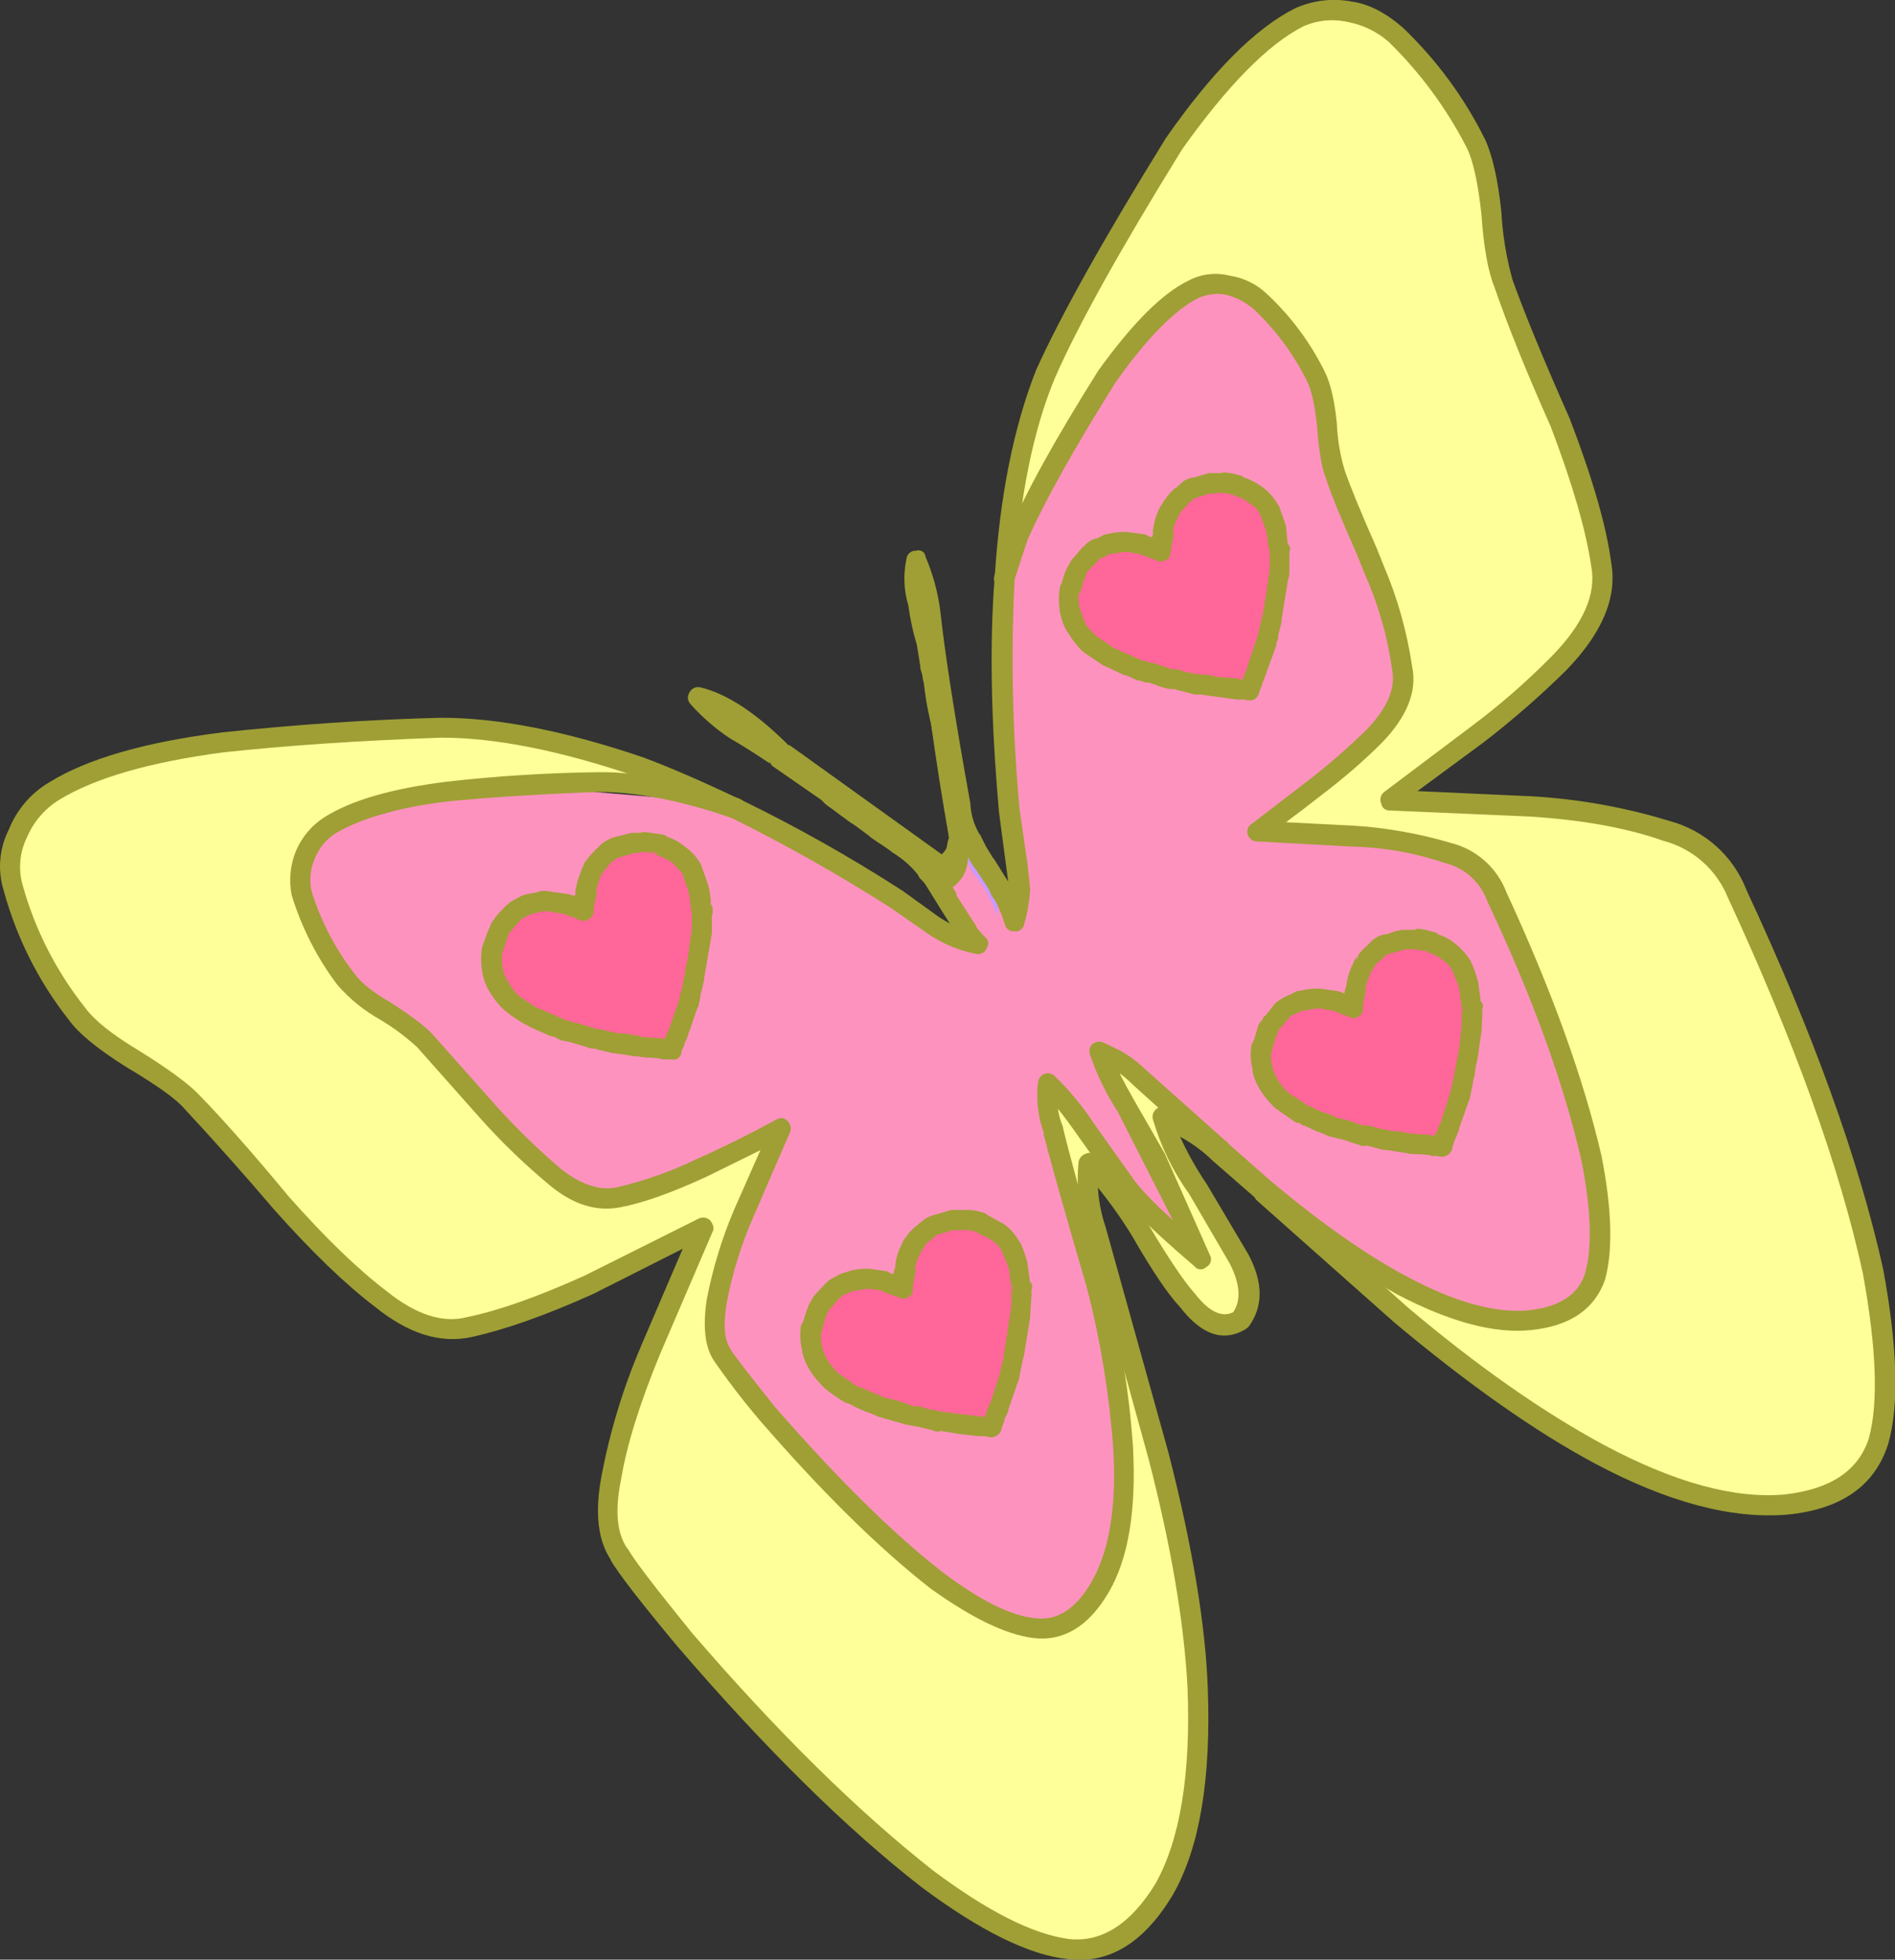
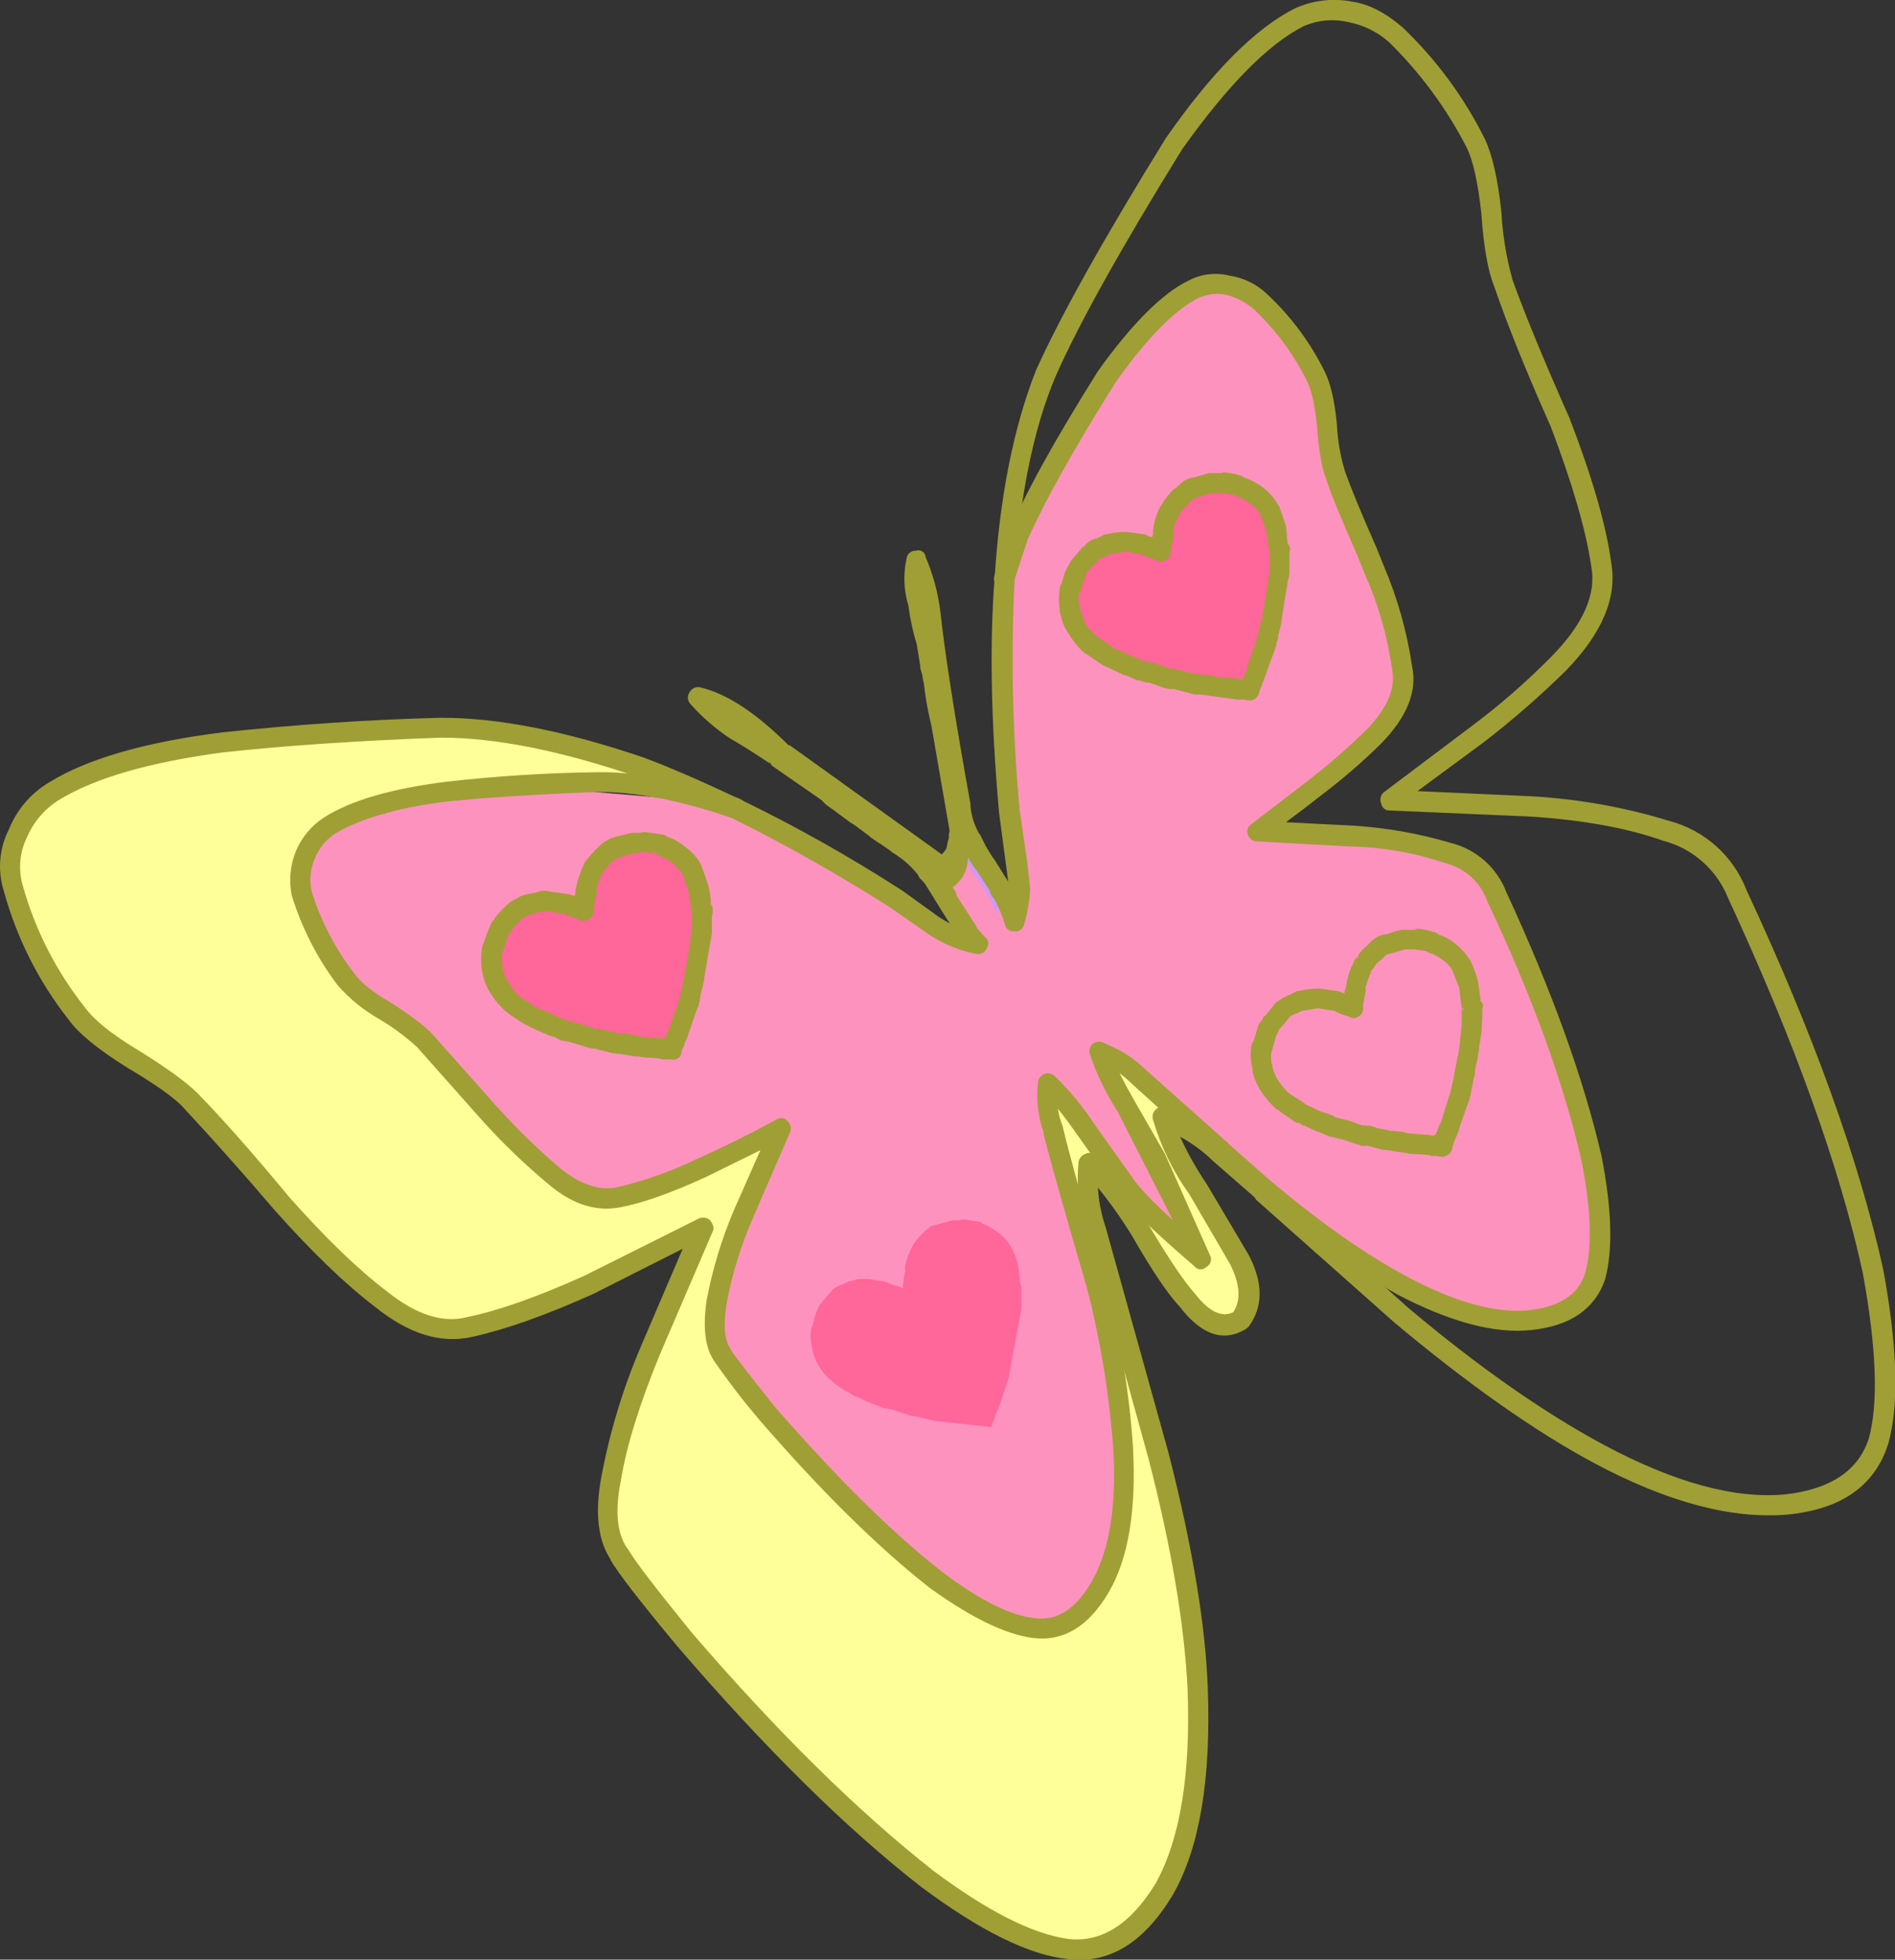
<svg xmlns="http://www.w3.org/2000/svg" version="1.0" id="Layer_1" x="0px" y="0px" viewBox="0 0 368.99 381.47" enable-background="new 0 0 368.99 381.47" xml:space="preserve">
  <rect x="0" y="0" width="368.99" height="381.47" fill="#333333" stroke="none" />
  <title>princessaccessories_0018</title>
  <path fill="#FE92BE" d="M139.8,156.21l-31.65-2.69l-25.59,2.69L64,161.26L59,168l1.18,9.09l3.37,10.1l5.89,6.06l13.64,10.61  l24.08,25.42l7.41,4.38l9.09-0.67l13.3-4.38l15.32-7.75l-10.1,22.56l-2.88,10.78v7.58l4,7.41l34.68,36l11.79,8.25l13.13,4.38  l7.24-2.86l4.55-7.41l3.2-8.92l1.18-19l-4.38-21.38l-9.26-34.18L204.12,214l2.69,0.67l13.64,19.19l12.46,11.11l-17.51-36.9v-1.85  l36,29.3l24.6,17.17l19.53,5.22l9.6-2.53l4-3.37l2.19-10.44l-3.54-22.06l-7.74-24.41l-7.24-17l-4.21-7.58l-5.39-3l-20.2-4.24  l-14.31-0.34l-3.7-0.51l19.87-16l7.74-9.43l-0.34-9.6l-1.52-6.06l-10.39-27.93l-1.68-12.63l-2.36-7.24l-4-6.73L245,59.06l-6.23-3  h-5.22l-6.4,5.05l-8.25,8.59l-23.57,40.41v33.51l3.7,24.75l-1.35,10.78l-6.9-10.61l-3.33-2.54l-1.85,2.86l-3.7,3.2l8.25,12.63  l-8.92-3.2L168.76,172L139.8,156.21z" />
  <path fill="#CC99FF" d="M152.43,146.62c-6.287-6.173-11.787-9.767-16.5-10.78c2.258,2.317,4.74,4.403,7.41,6.23l8.08,5.22l0.17,0.34  L184.42,171c1.46-1.12,2.19-2.917,2.19-5.39l-0.17-0.51c-0.473,1.492-1.417,2.79-2.69,3.7L152.43,146.62z" />
-   <path fill="#FF99FF" d="M181.22,168.67l-4-2.86c1.356,1.166,2.547,2.512,3.54,4L181.22,168.67z" />
  <path fill="#FF99FF" d="M186.44,165.14l0.17,0.51l0.67-0.17l-0.51-2.19L186.44,165.14z" />
-   <path fill="#FFFF99" d="M287.46,27.92c-4.007-7.828-9.301-14.927-15.66-21c-2.464-2.356-5.566-3.938-8.92-4.55  c-3.349-0.716-6.842-0.301-9.93,1.18c-7.3,3.673-15.383,11.85-24.25,24.53c-11.673,18.747-20.037,33.677-25.09,44.79  c-4.487,10.887-7.123,24.133-7.91,39.74c0.641-2.808,1.487-5.565,2.53-8.25c3.593-8,9.373-18.333,17.34-31  c6.173-8.867,11.73-14.533,16.67-17c2.213-1.006,4.683-1.299,7.07-0.84c2.316,0.374,4.445,1.498,6.06,3.2  c4.444,4.169,8.143,9.066,10.94,14.48c1.011,3.06,1.682,6.223,2,9.43c0.17,3.256,0.734,6.48,1.68,9.6  c0.9,2.667,3.427,8.897,7.58,18.69c2.565,6.169,4.43,12.606,5.56,19.19c0.667,4.267-1.24,8.7-5.72,13.3  c-3.362,3.511-7.022,6.723-10.94,9.6l-11.62,8.92l18.69,0.84c6.309,0.174,12.554,1.311,18.52,3.37c4.297,1.16,7.793,4.282,9.43,8.42  c8.753,18.86,14.927,35.81,18.52,50.85c1.907,10.327,2.077,18.017,0.51,23.07c-1.46,4.827-5.613,7.69-12.46,8.59  c-6.847,0.667-15.21-1.577-25.09-6.73c-9.444-5.512-18.4-11.822-26.77-18.86l-0.34,0.51l26.94,24.08  c13.92,11.673,26.827,20.71,38.72,27.11c13.92,7.293,25.987,10.493,36.2,9.6c9.767-0.787,15.767-4.883,18-12.29  c2.133-7.187,1.74-18.243-1.18-33.17c-4.38-20.54-13.137-44.953-26.27-73.24c-2.667-6.513-7.27-10.61-13.81-12.29  c-6.847-2.36-15.713-3.987-26.6-4.88l-27.11-1.18c1.687-1.333,7.3-5.6,16.84-12.8c5.583-4.306,10.925-8.916,16-13.81  c6.513-6.62,9.263-12.953,8.25-19c-1.1-7.413-3.783-16.743-8.05-27.99c-5.053-11.333-8.757-20.313-11.11-26.94  c-0.9-2.467-1.687-7.07-2.36-13.81C289.873,35.547,288.92,31.06,287.46,27.92z" />
  <path fill="#FFFF99" d="M2.58,172.88c2.396,8.838,6.579,17.091,12.29,24.25c2,2.807,5.593,5.78,10.78,8.92  c5.613,3.253,9.43,6.003,11.45,8.25c5.5,5.727,11.45,12.35,17.85,19.87c5.78,6.833,12.207,13.092,19.19,18.69  c6.06,4.94,11.84,6.737,17.34,5.39c6.287-1.233,14.03-3.983,23.23-8.25c3.927-1.793,11.333-5.44,22.22-10.94l-10.27,23.74  c-3.452,8.011-6.05,16.364-7.75,24.92c-1.233,6.733-0.673,11.673,1.68,14.82c1.233,2.36,5.443,7.917,12.63,16.67  c17.287,19.867,33.057,35.413,47.31,46.64c11.233,8.18,20.39,12.663,27.47,13.45c7.407,0.9,13.637-2.973,18.69-11.62  c4.94-8.753,7.073-21.83,6.4-39.23c-0.447-12.233-2.973-27.233-7.58-45l-12.12-44.11c-1.356-4.191-1.816-8.62-1.35-13  c2.92,2.667,6.23,7,9.93,13c4.02,6.993,7.05,11.547,9.09,13.66c3.48,4.487,6.96,5.777,10.44,3.87c2.36-3.033,2.303-6.963-0.17-11.79  l-8.08-13.64c-2.906-4.343-5.226-9.05-6.9-14l4.38,1.85c2.45,1.389,4.712,3.086,6.73,5.05v-0.67l-15.66-14.08  c-1.381-1.413-2.969-2.606-4.71-3.54l-3-1.35c1.294,3.739,3.047,7.303,5.22,10.61l5.89,10.1c1.573,3.14,4.437,9.707,8.59,19.7  c-8.78-7.853-13.843-12.89-15.19-15.11c-2.133-3.253-4.49-6.51-7.07-9.77c-2.148-3.331-4.631-6.434-7.41-9.26  c-0.388,3.066-0.046,6.181,1,9.09c1.46,6.4,4.267,16.557,8.42,30.47c2.722,10.252,4.47,20.739,5.22,31.32  c0.56,11.787-0.957,20.823-4.55,27.11c-3.593,5.947-7.86,8.583-12.8,7.91c-5.053-0.447-11.387-3.533-19-9.26  c-9.54-7.407-20.54-18.183-33-32.33c-5.053-6.287-7.973-10.16-8.76-11.62c-1.573-2-1.907-5.423-1-10.27  c1.118-5.894,2.868-11.651,5.22-17.17l7.07-16.5l-15.32,7.74c-5.15,2.492-10.583,4.353-16.18,5.54c-3.927,0.9-7.967-0.333-12.12-3.7  c-4.715-3.975-9.164-8.254-13.32-12.81l-12.29-14c-2.417-2.194-5.07-4.112-7.91-5.72c-2.844-1.585-5.36-3.7-7.41-6.23  c-3.968-4.914-6.891-10.587-8.59-16.67c-0.666-2.471-0.428-5.098,0.67-7.41c0.908-2.367,2.561-4.375,4.71-5.72  c4.94-3.14,12.573-5.33,22.9-6.57c8.753-1.013,18.573-1.63,29.46-1.85c7.52-0.113,16.33,1.57,26.43,5.05  c-7.747-3.707-13.863-6.4-18.35-8.08c-14.927-5.053-27.833-7.58-38.72-7.58c-15.153,0.34-29.353,1.293-42.6,2.86  c-14.353,1.7-25.29,4.843-32.81,9.43c-3.122,1.866-5.545,4.705-6.9,8.08C1.793,165.391,1.428,169.293,2.58,172.88z" />
  <path fill="#FF99CC" d="M237.45,224.4l8.42,7.58l0.34-0.51l-8.42-7.58l-0.34-0.17v0.67V224.4z" />
  <path fill="#FE92BE" d="M176.34,247.13l-0.17-0.17c0.147-1.417,0.608-2.784,1.35-4l-9.6,6.06h1.18l3.2,0.5l1.68,0.67  c0.653,0.106,1.281,0.333,1.85,0.67v-0.67C175.937,249.16,176.107,248.139,176.34,247.13z" />
  <path fill="#FE92BE" d="M264.06,192.58l-0.17-0.17c0.147-1.417,0.608-2.784,1.35-4l-9.6,6.06c0.361-0.226,0.819-0.226,1.18,0  l3.2,0.34l3.54,1.52v-0.84L264.06,192.58z" />
  <path fill="#FE92BE" d="M231.73,239.89l-2.19,1.35l4.21,3.87L231.73,239.89z" />
  <path fill="#FF6699" d="M132.39,166.48c-0.981-0.71-2.059-1.275-3.2-1.68c-0.203-0.053-0.383-0.173-0.51-0.34  c-1.089-0.347-2.227-0.516-3.37-0.5c-0.269,0.113-0.571,0.113-0.84,0h-1.17l-2.53,0.67l-1.68,0.67c-0.56,0.447-0.953,0.78-1.18,1  c-0.91,0.669-1.659,1.533-2.19,2.53l-0.34,0.34c-0.783,1.336-1.245,2.835-1.35,4.38v0.17l-0.51,2.86v0.67l-1.85-0.67  c-0.549-0.11-1.068-0.339-1.52-0.67l-3.37-0.51l-3.7,0.51l-1.52,0.67c-0.664,0.219-1.248,0.63-1.68,1.18  c-1.013,1.12-1.63,1.787-1.85,2l-0.67,0.84l-0.67,1.68L96,184.84h-0.14c-0.338,1.44-0.338,2.94,0,4.38  c0.38,1.176,0.889,2.307,1.52,3.37c0.647,1.06,1.442,2.023,2.36,2.86l3.7,2.36l1,0.51h0.17l5.05,2.19l5.39,1.52  c0.414,0.221,0.894,0.282,1.35,0.17l14.48,2.19l3.37-9.6l1.85-8.92l0.67-8.92l-0.17-0.34l-0.5-3.7l-1.35-3.7  C134.158,168.148,133.355,167.219,132.39,166.48z" />
  <path fill="#FF6699" d="M177.85,242.25l-0.17,0.34c-0.759,1.36-1.274,2.842-1.52,4.38l0.17,0.17c-0.23,0.989-0.401,1.991-0.51,3  v0.67c-0.569-0.337-1.197-0.564-1.85-0.67l-1.68-0.67l-3.2-0.5h-2l-1.85,0.5l-1.52,0.67c-0.63,0.198-1.206,0.54-1.68,1l-2.53,3  l-0.67,1.52l-0.67,2.53l-0.17,0.17c-0.254,1.399-0.196,2.836,0.17,4.21c0.215,1.219,0.667,2.385,1.33,3.43  c0.658,1.103,1.516,2.073,2.53,2.86c1.05,0.966,2.244,1.762,3.54,2.36l1,0.67h0.34c0.814,0.453,1.66,0.847,2.53,1.18l2.53,1  l1.85,0.34l3.54,1.18l1.18,0.17l3.54,0.84l10.92,1.18l0.84-2.36c0.227-0.56,0.45-1.067,0.67-1.52l1.85-5.56l2.53-13.64v-4.2  l-0.17-0.34c-0.333-2.467-0.5-3.757-0.5-3.87c-0.269-1.241-0.724-2.435-1.35-3.54c-0.596-1.048-1.399-1.963-2.36-2.69  c-0.965-0.778-2.044-1.402-3.2-1.85l-0.34-0.34l-3.37-0.51l-0.84,0.17h-1.16l-4.38,1.18l-1.18,1  C179.21,240.465,178.474,241.318,177.85,242.25z" />
  <path fill="#FF6699" d="M235.77,94.08l-4.21,1.18c-0.56,0.447-0.953,0.78-1.18,1c-0.91,0.669-1.658,1.533-2.19,2.53l-0.34,0.34  c-0.815,1.322-1.279,2.829-1.35,4.38v0.17l-0.5,2.86v0.84l-3.36-1.38l-3.37-0.51h-2l-1.85,0.51l-1.35,0.67  c-0.654,0.142-1.243,0.493-1.68,1l-2,2.19c-0.153,0.29-0.323,0.57-0.51,0.84c-0.331,0.452-0.56,0.971-0.67,1.52l-0.67,2.53  l-0.17,0.17c-0.337,1.383-0.337,2.827,0,4.21c0.272,1.187,0.727,2.324,1.35,3.37c0.757,1.026,1.604,1.983,2.53,2.86  c1.09,0.915,2.277,1.706,3.54,2.36l1.18,0.5l0.17,0.17l5.05,2.19l2,0.34l3.37,1.18l1.35,0.17l3.37,0.84l4.71,0.51  c0.697,0.269,1.444,0.385,2.19,0.34l4.21,0.34v-0.51l1.52-3.37l1.85-5.56l1-4.38l0.67-4.71c0.277-0.873,0.448-1.776,0.51-2.69  l0.17-5.05l0.17-1l-0.17-0.34l-0.51-3.87l-1.35-3.54c-0.548-1.081-1.359-2.006-2.36-2.69c-0.965-0.778-2.044-1.402-3.2-1.85  c-0.2-0.055-0.375-0.175-0.5-0.34l-3.37-0.5l-0.84,0.17h-1.18L235.77,94.08z" />
-   <path fill="#FF6699" d="M275.34,182.82l-0.84,0.17h-1.18l-2.69,0.67c-0.34,0.113-0.9,0.283-1.68,0.51c-0.56,0.447-0.953,0.78-1.18,1  c-0.83,0.752-1.565,1.601-2.19,2.53l-0.17,0.34c-0.759,1.36-1.274,2.842-1.52,4.38l0.17,0.17l-0.51,2.86v0.84l-3.55-1.52l-3.2-0.34  c-0.662-0.111-1.338-0.111-2,0l-1.85,0.51l-1.52,0.67c-0.63,0.198-1.206,0.54-1.68,1l-2.53,3l-0.67,1.52l-0.67,2.53l-0.17,0.17  c-0.238,1.4-0.18,2.834,0.17,4.21c0.19,1.211,0.651,2.363,1.35,3.37c0.658,1.103,1.516,2.073,2.53,2.86  c1.05,0.966,2.244,1.762,3.54,2.36l6.4,2.86l1.85,0.34l3.54,1.18l1.18,0.17l3.54,0.84H271l9.77,1.18l0.84-2.36  c0.227-0.56,0.45-1.067,0.67-1.52l0.84-2.69c0.447-1.333,0.78-2.287,1-2.86l1-4.38l1.52-9.26v-4.21l-0.17-0.34  c-0.333-2.467-0.5-3.757-0.5-3.87c-0.269-1.241-0.724-2.435-1.35-3.54c-0.547-1.081-1.359-2.007-2.36-2.69  c-0.953-0.796-2.035-1.421-3.2-1.85l-0.34-0.34L275.34,182.82z" />
  <path fill="#CC99FF" d="M178.53,109.07c-0.556,2.729-0.498,5.547,0.17,8.25c0.56,2.92,1.177,5.613,1.85,8.08l2.19,10.94l0.34,3.7  l3.87,21.38l-0.17,1.85l0.51,2.19l1.52,3.2c0.208,0.717,0.618,1.359,1.18,1.85c2.36,3.367,3.693,5.947,4,7.74  c0.371-1.434,0.596-2.901,0.67-4.38v-1.18l-2.86-4.55c-0.735-0.713-1.308-1.576-1.68-2.53c-0.52-0.778-0.917-1.632-1.18-2.53  c-1.188-1.863-1.829-4.021-1.85-6.23c-2.92-15.487-4.883-28.113-5.89-37.88C180.631,115.592,179.736,112.276,178.53,109.07z" />
  <path fill="#FF9999" d="M188.29,181.13l0.34,0.67l0.51-0.51L188.29,181.13z" />
  <path fill="#9F9F35" d="M0.73,173.39c2.486,9.125,6.781,17.658,12.63,25.09c1.907,2.667,5.667,5.753,11.28,9.26  c5.84,3.48,9.543,6.117,11.11,7.91c5.947,6.4,11.84,13.023,17.68,19.87c7.293,8.193,13.817,14.477,19.57,18.85  c6.513,5.273,12.8,7.237,18.86,5.89c6.62-1.46,14.533-4.267,23.74-8.42l17.34-8.76l-8.08,18.86  c-3.502,8.165-6.097,16.689-7.74,25.42c-1.333,7.073-0.717,12.517,1.85,16.33l-0.17-0.17c1.46,2.58,5.793,8.193,13,16.84  c17.173,20,33.057,35.667,47.65,47c11.447,8.533,20.93,13.2,28.45,14c8.08,1.007,14.927-3.203,20.54-12.63  c5.167-9.093,7.41-22.507,6.73-40.24c-0.447-12.233-2.973-27.387-7.58-45.46l-12.29-44.11c-0.855-2.499-1.366-5.103-1.52-7.74  c2.388,2.941,4.582,6.035,6.57,9.26c3.927,6.847,7.07,11.513,9.43,14c4.153,5.387,8.363,6.847,12.63,4.38l0.67-0.5  c2.92-3.927,2.92-8.64,0-14.14L235,230.54c-1.996-2.935-3.742-6.033-5.22-9.26c2.345,1.261,4.499,2.846,6.4,4.71l7.91,6.9l0.17,0.17  l0.34,0.5l26.94,23.91c14.48,12.12,27.5,21.267,39.06,27.44c14.14,7.52,26.6,10.83,37.38,9.93c10.553-1.013,17.12-5.617,19.7-13.81  c2.133-7.52,1.8-18.853-1-34c-4.713-21.213-13.58-45.797-26.6-73.75c-2.554-6.633-8.131-11.642-15-13.47  c-8.776-2.688-17.845-4.303-27.01-4.81L276,154l12.8-9.43c5.687-4.367,11.097-9.083,16.2-14.12c6.96-7.187,9.88-14.09,8.76-20.71  c-0.92-7.16-3.627-16.587-8.12-28.28c-4.94-11.113-8.643-20.093-11.11-26.94c-1.217-4.339-1.951-8.8-2.19-13.3  c-0.667-6.287-1.733-11-3.2-14.14c-4.034-8.112-9.448-15.462-16-21.72c-3.36-2.907-6.67-4.593-9.93-5.06  c-3.754-0.707-7.635-0.236-11.11,1.35c-7.74,3.927-16.107,12.347-25.1,25.26C215,46.303,206.587,61.333,201.76,72  c-4.38,11.113-7.073,24.583-8.08,40.41c0,1.333,0.617,2,1.85,2c1.333,0.227,2-0.39,2-1.85c1.013-15.827,3.65-28.847,7.91-39.06  c4.487-10.213,12.737-25.03,24.75-44.45c8.867-12.46,16.723-20.43,23.57-23.91c2.75-1.229,5.827-1.524,8.76-0.84  c2.936,0.558,5.668,1.894,7.91,3.87c6.119,5.99,11.235,12.925,15.15,20.54c1.233,2.467,2.187,6.733,2.86,12.8  c0.447,6.513,1.29,11.283,2.53,14.31c2.6,7.553,6.257,16.613,10.97,27.18c4.267,11.227,6.903,20.32,7.91,27.28  c1.013,5.387-1.567,11.223-7.74,17.51c-4.869,4.934-10.104,9.494-15.66,13.64l-17,12.8c-0.642,0.534-0.846,1.431-0.5,2.19  c0.123,0.819,0.854,1.406,1.68,1.35l27.28,1.18c10.327,0.667,18.97,2.237,25.93,4.71c5.733,1.492,10.419,5.614,12.63,11.11  c13.02,28.153,21.77,52.5,26.25,73.04c2.667,14.593,3.06,25.313,1.18,32.16c-2,6.287-7.443,9.933-16.33,10.94  c-9.767,0.9-21.497-2.3-35.19-9.6c-11.9-6.4-24.64-15.323-38.22-26.77l-26.94-24.08l0.34,0.5l-0.5-0.67l-8.25-7.41  c-2.207-2.01-4.636-3.761-7.24-5.22l-4.55-2c-0.668-0.344-1.483-0.205-2,0.34c-0.541,0.513-0.736,1.293-0.5,2  c1.518,5.193,3.909,10.089,7.07,14.48l7.88,13.52c2,3.933,2.223,7.077,0.67,9.43c-2.227,1.113-4.697-0.067-7.41-3.54  c-2.133-2.36-5.163-6.85-9.09-13.47c-2.903-4.864-6.348-9.383-10.27-13.47c-0.517-0.545-1.332-0.684-2-0.34  c-0.686,0.234-1.199,0.811-1.35,1.52c-0.463,4.722,0.054,9.488,1.52,14L223.65,284c4.38,16.947,6.907,31.763,7.58,44.45  c0.667,16.84-1.41,29.58-6.23,38.22c-4.827,7.86-10.44,11.453-16.84,10.78c-6.96-0.9-15.77-5.333-26.43-13.3  c-14.707-11.56-30.373-26.993-47-46.3c-7.293-8.98-11.447-14.423-12.46-16.33l-0.17-0.17c-2-2.92-2.393-7.353-1.18-13.3  c1.12-6.733,3.647-14.87,7.58-24.41l10.27-23.91c0.34-0.56,0.17-1.29-0.51-2.19c-0.595-0.544-1.458-0.678-2.19-0.34l-22.22,11.11  c-9.207,4.153-16.84,6.847-22.9,8.08c-4.713,1.233-9.933-0.45-15.66-5.05c-5.613-4.267-11.947-10.383-19-18.35  c-7.187-8.667-13.137-15.4-17.85-20.2c-2.133-2.133-6.007-4.94-11.62-8.42c-5.053-3.033-8.477-5.783-10.27-8.25  c-5.584-7.025-9.705-15.097-12.12-23.74c-0.915-3.137-0.615-6.504,0.84-9.43c1.283-2.997,3.458-5.525,6.23-7.24  c6.96-4.267,17.627-7.353,32-9.26c12.347-1.333,26.49-2.287,42.43-2.86c10.553,0,23.237,2.527,38.05,7.58  c4.827,1.793,10.887,4.43,18.18,7.91c1.005,0.458,2.191,0.015,2.65-0.99c0.424-0.93,0.079-2.029-0.8-2.55  c-7.633-3.593-13.863-6.287-18.69-8.08c-15.153-5.16-28.287-7.74-39.4-7.74c-13.807,0.34-28.063,1.293-42.77,2.86  c-15.04,1.907-26.263,5.163-33.67,9.77c-3.504,2.102-6.223,5.295-7.74,9.09C-0.148,165.138-0.51,169.428,0.73,173.39z" />
  <path fill="#9F9F35" d="M143.67,155.37c-10.773-3.48-19.81-5.163-27.11-5.05c-9.902,0.113-19.791,0.731-29.63,1.85  c-10.667,1.333-18.58,3.633-23.74,6.9c-2.476,1.577-4.414,3.868-5.56,6.57c-1.116,2.719-1.408,5.706-0.84,8.59  c1.924,6.314,4.943,12.241,8.92,17.51c2.356,2.703,5.161,4.979,8.29,6.73c2.591,1.545,5.017,3.351,7.24,5.39l12.26,13.81  c4.208,4.716,8.767,9.105,13.64,13.13c4.487,3.707,9.033,5.11,13.64,4.21c4.267-0.787,9.823-2.75,16.67-5.89l10.61-5.22L143,235.35  c-2.424,5.673-4.231,11.591-5.39,17.65c-0.787,5.273-0.337,9.203,1.35,11.79c2.777,4.02,5.754,7.898,8.92,11.62  c12.12,14,23.233,24.943,33.34,32.83c8,5.727,14.623,8.927,19.87,9.6c5.94,0.773,10.877-2.197,14.81-8.91  c3.813-6.513,5.383-15.943,4.71-28.29c-0.728-10.688-2.472-21.283-5.21-31.64c-4.38-15.153-7.187-25.31-8.42-30.47v-0.17  c-0.474-1.136-0.81-2.324-1-3.54c1.18,1.453,2.513,3.25,4,5.39l7.07,9.93c1.793,2.92,6.957,8.027,15.49,15.32  c0.505,0.691,1.474,0.843,2.166,0.338c0.069-0.051,0.134-0.107,0.194-0.168c0.825-0.425,1.149-1.438,0.724-2.263  c-0.017-0.033-0.035-0.065-0.054-0.097l-8.76-19.7l-5.81-10.1c-1.167-2.033-2.167-3.887-3-5.56c0.896,0.667,1.742,1.399,2.53,2.19  l15.66,14.14l-0.34-0.51c0.273,0.453,0.688,0.805,1.18,1l-0.34-0.34l0.84,0.5c-0.173-0.036-0.341-0.094-0.5-0.17L245,233  c8.417,7.175,17.494,13.537,27.11,19c10.327,5.387,19.027,7.687,26.1,6.9c7.52-0.787,12.29-4.043,14.31-9.77  c1.573-5.727,1.35-13.753-0.67-24.08c-3.48-15.04-9.653-32.157-18.52-51.35c-1.811-4.768-5.835-8.352-10.78-9.6  c-6.142-1.822-12.467-2.953-18.86-3.37l-13.3-0.67l3.37-2.53l3.87-3c3.966-3.011,7.734-6.275,11.28-9.77  c5.053-5.167,7.073-10.167,6.06-15c-0.996-6.779-2.865-13.401-5.56-19.7l-1.35-3.37c-3.033-6.847-5.11-11.897-6.23-15.15  c-0.883-2.955-1.393-6.009-1.52-9.09c-0.447-4.487-1.233-7.853-2.36-10.1c-2.808-5.693-6.631-10.827-11.28-15.15  c-1.99-1.899-4.519-3.136-7.24-3.54c-2.724-0.686-5.606-0.329-8.08,1c-5.053,2.467-10.89,8.303-17.51,17.51  c-8.667,13.807-14.447,24.3-17.34,31.48c-1.205,2.715-2.163,5.533-2.86,8.42c-0.329,0.92,0.15,1.933,1.071,2.263  c0.145,0.052,0.296,0.085,0.449,0.097c0.499,0.232,1.085,0.167,1.52-0.17c0.441-0.327,0.742-0.81,0.84-1.35l2.53-7.74  c3.3-7.5,9.033-17.76,17.2-30.78c6.06-8.533,11.393-13.977,16-16.33c1.735-0.809,3.683-1.044,5.56-0.67  c1.904,0.507,3.675,1.421,5.19,2.68c4.292,4.003,7.828,8.745,10.44,14c0.9,1.687,1.567,4.607,2,8.76  c0.333,4.713,0.893,8.08,1.68,10.1c0.787,2.58,2.863,7.687,6.23,15.32l1.35,3.37c2.681,6,4.496,12.35,5.39,18.86  c0.667,3.593-1.017,7.467-5.05,11.62c-3.422,3.334-7.021,6.482-10.78,9.43l-11.62,8.92c-0.66,0.431-0.937,1.259-0.67,2  c0.231,0.824,0.995,1.382,1.85,1.35l18.52,1c6.128,0.145,12.198,1.224,18,3.2c3.825,0.917,6.929,3.705,8.25,7.41  c8.753,18.52,14.87,35.357,18.35,50.51c1.907,9.653,2.13,17.007,0.67,22.06c-1.333,4.04-4.927,6.397-10.78,7.07  c-6.513,0.667-14.483-1.523-23.91-6.57c-7.813-4.153-16.6-10.313-26.36-18.48l-8.42-7.41c-0.083-0.234-0.266-0.417-0.5-0.5  l-15.49-13.81c-1.556-1.522-3.312-2.824-5.22-3.87l-3.2-1.52c-0.679-0.258-1.445-0.128-2,0.34c-0.544,0.511-0.743,1.291-0.51,2  c1.32,3.916,3.131,7.649,5.39,11.11l10.78,21.21c-4.227-3.867-6.92-6.73-8.08-8.59l-7.1-9.96c-2.266-3.488-4.92-6.708-7.91-9.6  c-0.555-0.468-1.321-0.598-2-0.34c-0.673,0.3-1.126,0.945-1.18,1.68c-0.393,3.357,0.011,6.759,1.18,9.93l-0.17-0.17  c1.333,5.273,4.197,15.43,8.59,30.47c2.6,10.163,4.29,20.537,5.05,31c0.667,11.227-0.737,19.87-4.21,25.93  c-3.04,5.287-6.697,7.653-10.97,7.1c-4.713-0.447-10.713-3.42-18-8.92c-9.427-7.293-20.313-18.013-32.66-32.16  c-5.287-6.613-8.153-10.323-8.6-11.13l-0.17-0.34c-1.12-1.687-1.343-4.607-0.67-8.76c1.091-5.794,2.842-11.445,5.22-16.84  l7.07-16.33c0.365-0.728,0.229-1.607-0.34-2.19c-0.538-0.743-1.575-0.909-2.318-0.371c-0.014,0.01-0.028,0.021-0.042,0.031  c-5.387,2.92-10.493,5.447-15.32,7.58c-4.995,2.434-10.248,4.299-15.66,5.56c-3.253,0.667-6.79-0.457-10.61-3.37  c-4.623-3.902-8.967-8.122-13-12.63l-12.46-14c-1.233-1.333-3.927-3.353-8.08-6.06c-3.367-1.907-5.723-3.813-7.07-5.72  c-3.684-4.798-6.478-10.217-8.25-16c-0.422-2.096-0.188-4.271,0.67-6.23c0.788-2.006,2.188-3.713,4-4.88  c5.16-3.033,12.457-5.11,21.89-6.23c7.747-0.787,17.513-1.403,29.3-1.85c7.52,0,16.163,1.683,25.93,5.05  c1.233,0.447,2.077-0.003,2.53-1.35C145.443,156.62,145.017,155.79,143.67,155.37z" />
  <path fill="#9F9F35" d="M136.43,133.82c-0.876-0.239-1.797,0.182-2.19,1c-0.451,0.683-0.381,1.585,0.17,2.19  c2.278,2.569,4.88,4.831,7.74,6.73c2.233,1.273,4.813,2.9,7.74,4.88l-0.17-0.34l0.67,0.67l-0.51-0.34l0.51,0.5l10.44,7.24  c0.518,0.574,1.392,0.648,2,0.17l19.7,14c0.686,0.563,1.674,0.563,2.36,0c1.556-1.211,2.726-2.847,3.37-4.71  c0.333-1.333-0.06-2.177-1.18-2.53c-1.333-0.34-2.177,0.053-2.53,1.18c-0.213,0.715-0.622,1.355-1.18,1.85l-29.8-21.38l0.17,0.34  C147.367,138.87,141.597,135.053,136.43,133.82z" />
  <path fill="#9F9F35" d="M136.43,168.17c-0.714-1.259-1.689-2.35-2.86-3.2c-0.996-0.861-2.137-1.538-3.37-2H130  c-0.22-0.254-0.513-0.432-0.84-0.51l-3.7-0.51l-1,0.17H123l-2.69,0.67c-0.779,0.131-1.523,0.416-2.19,0.84  c-0.582,0.285-1.1,0.686-1.52,1.18c-0.063,0.05-0.12,0.107-0.17,0.17c-0.936,0.867-1.784,1.825-2.53,2.86v-0.17  c-0.031,0.178-0.088,0.35-0.17,0.51c-0.76,1.61-1.324,3.306-1.68,5.05v0.67c-0.026,0.176-0.083,0.345-0.17,0.5l-1.18-0.34l-3.7-0.51  c-0.838-0.229-1.73-0.169-2.53,0.17l-1.85,0.34c-0.718,0.136-1.4,0.422-2,0.84l0.5-0.17c-0.951,0.302-1.817,0.822-2.53,1.52  c-0.062,0.051-0.119,0.108-0.17,0.17c-0.715,0.684-1.383,1.416-2,2.19l-0.17,0.34c-0.396,0.366-0.687,0.833-0.84,1.35l0.34-0.67  l-0.84,1.85L94,184l-0.17,0.67c-0.238,1.68-0.18,3.389,0.17,5.05c0.289,1.392,0.86,2.709,1.68,3.87  c0.733,1.194,1.639,2.273,2.69,3.2c1.26,1.001,2.598,1.901,4,2.69l0.5,0.17h-0.17l1,0.51c-0.047-0.066-0.104-0.123-0.17-0.17  l0.34,0.17h-0.17c0.48,0.22,1.377,0.613,2.69,1.18l0.34,0.17l1.18,0.34l1.35,0.67l1.85,0.34H111l3.37,1l0.34,0.17l1.85,0.17h-0.67  l3.54,0.84l1.85,0.17h-0.34l3.2,0.5l-0.17-0.17c0.874,0.252,1.781,0.367,2.69,0.34l1.85,0.17l0.34,0.17h1.85  c0.827,0.243,1.694-0.23,1.937-1.056c0.044-0.15,0.066-0.307,0.063-0.464l0.17-0.5l0.34-0.67l0.17-0.84V203l0.5-1.18l0.17-0.67  l0.17-0.34l1.35-4l0.51-1.18v-0.34l0.17-0.51l0.17-1.18l0.67-2.69v-0.34l1.52-8.92v-3.2l0.17-0.84v-0.17  c0.035-0.529-0.083-1.056-0.34-1.52v0.51l-0.17-0.84l0.17,0.34c-0.046-1.195-0.216-2.381-0.51-3.54l-1.35-3.87l-0.17-0.34   M125.47,165.82c0.1,0,0.767,0.113,2,0.34c-0.216-0.185-0.389-0.413-0.51-0.67l1.18,0.84c-0.213-0.047-0.437-0.103-0.67-0.17  c0.339,0.275,0.747,0.451,1.18,0.51h-0.17c0.894,0.332,1.741,0.779,2.52,1.33l1.85,2l1.18,3.37c0.264,1.165,0.434,2.348,0.51,3.54  l0.17,0.34v3.54l-0.84,6.06l-0.3,1.15l-0.34,2.36v-0.34l-0.5,2.69l-0.51,1.68l0.17-0.34l-0.5,1.68l-1.52,4.27l0.17-0.34L130,201  l-0.17,0.17l-0.34,1h-0.17l-4.55-0.34l-0.17-0.17l-3.37-0.51h-1l-3.54-0.84h-0.67l-0.51-0.17h0.17l-3.37-1H112l-1-0.34l-0.84-0.17  h0.34l-1-0.34l-3.87-1.68l-0.34-0.17h-0.17c-0.31-0.209-0.647-0.377-1-0.5l0.17,0.17l-0.51-0.17h0.34l-3-2  c-0.8-0.728-1.476-1.583-2-2.53c-0.55-0.761-0.951-1.62-1.18-2.53v-0.17c-0.227-1.051-0.285-2.131-0.17-3.2  c0.078-0.101,0.136-0.217,0.17-0.34l1.18-3.54l2.36-2.69l0.67-0.34l0.51-0.34l0.84-0.34l0.84-0.17l1-0.34h1.52l2.86,0.5l-0.34-0.34  c0.297,0.234,0.637,0.407,1,0.51l0.51,0.34h0.5l1.35,0.67c0.538,0.223,1.142,0.223,1.68,0c0.544-0.292,0.963-0.772,1.18-1.35v-1  l0.51-2.53c0.136-0.32,0.136-0.68,0-1v0.17c-0.04-0.254-0.159-0.488-0.34-0.67c0.148,0.144,0.264,0.318,0.34,0.51  c0.243-1.028,0.578-2.032,1-3l0.34-0.5c0.667-0.787,1.173-1.403,1.52-1.85l0.34-0.17l0.17-0.17l0.67-0.51l3.54-1h0.51l0.84-0.17h0.5  L125.47,165.82z" />
-   <path fill="#9F9F35" d="M165.73,273.57l0.34,0.17l-0.17-0.17H165.73 M157.14,254.88c-0.265,0.717-0.489,1.448-0.67,2.19l0,0  c0.033,0.052,0.033,0.118,0,0.17v-0.17c-0.198,0.318-0.369,0.653-0.51,1c-0.243,1.745-0.128,3.521,0.34,5.22l-0.17-0.34  c0.329,1.419,0.897,2.772,1.68,4c0.818,1.232,1.777,2.363,2.86,3.37c1.227,0.984,2.52,1.882,3.87,2.69l1,0.34l0.34,0.17l0.51,0.17  h-0.34l2.69,1.18h0.17l2.36,1h0.17l1,0.34l0.84,0.17h-0.17l3.54,1h0.17l1.85,0.34l2.86,0.67c0.505,0.31,1.123,0.373,1.68,0.17l0,0  l3.2,0.51h-0.31l4.55,0.5h1.18l1.17,0.23c0.922-0.03,1.724-0.64,2-1.52v-0.17l0.67-1.85l-0.17,0.17l0.84-1.68v-0.34l1.85-5.39  l0.17-0.34l0.84-4.21l0.17-0.5l1.18-7.24l0.34-5.22l-0.17,0.34l0.17-0.84v-0.17c0.196-0.476,0.058-1.024-0.34-1.35l0.17,0.51  l-0.34-0.84l0.17,0.34l0,0l-0.5-3.7c-0.334-1.327-0.786-2.623-1.35-3.87l-0.17-0.17c-0.726-1.298-1.697-2.443-2.86-3.37l-3.37-1.85  c-0.27-0.272-0.621-0.451-1-0.51c-1.19-0.4-2.446-0.57-3.7-0.5h-2.36l-2.86,0.84c-0.767,0.172-1.505,0.455-2.19,0.84l-1.68,1.35  c-0.854,0.662-1.593,1.459-2.19,2.36c-0.314,0.334-0.544,0.739-0.67,1.18c-0.802,1.447-1.264,3.058-1.35,4.71l-0.17,0.34L174,248  l-0.67-0.17l-0.51-0.34l-3.54-0.51c-0.9-0.023-1.8,0.034-2.69,0.17l-0.84,0.17l-1,0.34c-0.718,0.136-1.4,0.422-2,0.84  c-0.767,0.28-1.454,0.743-2,1.35l-0.17,0.17l-2.19,2.36l-0.67,1.35l0.17-0.5l-0.51,1l-0.17,0.67 M181.29,241.43l1-1l3.37-1  c0.446,0.084,0.904,0.084,1.35,0h0.67c0.798,0.006,1.592,0.12,2.36,0.34c0.298,0.229,0.638,0.399,1,0.5h-0.34  c0.959,0.313,1.866,0.768,2.69,1.35c0.685,0.49,1.258,1.121,1.68,1.85l1.35,3.37l0.51,3.54v0.17l0.17-0.34  c-0.052,0.476,0.069,0.955,0.34,1.35l-0.34-0.34l-0.17-0.67v3.87l-1.52,9.6l0.17-0.51l-1,4.38v-0.17l-1.85,5.72v-0.34l-0.51,1.35  v0.17l-0.5,1.18h-0.17l-4.38-0.51h-0.34l-3.37-0.51h-0.34l-0.51-0.17l-2-0.34l-1.52-0.51h-1.18l-3.37-1.18h-0.17l-2-0.51l0.34,0.17  l-0.84-0.34c-0.53-0.291-1.095-0.517-1.68-0.67l-2.19-1l-0.51-0.17h-0.17l-1.35-0.67l0.51,0.17l-3.2-2.19  c-0.751-0.711-1.421-1.503-2-2.36c-0.532-0.829-0.93-1.737-1.18-2.69v-0.17c-0.332-1.099-0.332-2.271,0-3.37l0.67-2.36l0.51-1.18  l0.67-0.84c0.667-0.787,1.173-1.347,1.52-1.68l0.17-0.17l0.67-0.51l0.51-0.17l1-0.5l3.2-0.51l2.53,0.34h-0.17l0.67,0.17l-0.5-0.17  l1,0.51l0.67,0.17l0.34,0.17l1.52,0.51c0.509,0.338,1.171,0.338,1.68,0c0.551-0.239,0.932-0.754,1-1.35v-0.84l0.51-2.69  c0.055-0.22,0.055-0.45,0-0.67c0.014,0.113,0.014,0.227,0,0.34l-0.27-1.23c0.101,0.269,0.158,0.553,0.17,0.84  c0.161-1.139,0.563-2.23,1.18-3.2v-0.34l0.34-0.17c0.281-0.772,0.822-1.423,1.53-1.84L181.29,241.43z" />
  <path fill="#9F9F35" d="M228.87,94.93l-0.17,0.17c-0.921,0.849-1.716,1.826-2.36,2.9c-0.144,0.267-0.258,0.548-0.34,0.84l0.17-0.67  c-0.91,1.607-1.481,3.384-1.68,5.22v0.17c0.042,0.41,0.157,0.81,0.34,1.18c-0.163-0.257-0.278-0.542-0.34-0.84l-0.17,0.67  l-0.67-0.17l-0.51-0.34l-3.7-0.51c-0.9-0.014-1.799,0.043-2.69,0.17l-1.68,0.34l-2,1l0.51-0.34c-1.075,0.305-2.02,0.955-2.69,1.85  l0.17-0.34l-2.19,2.53l-0.17,0.17c-0.08,0.16-0.25,0.44-0.51,0.84l-0.84,1.68l-0.67,2.19c-0.217,0.289-0.336,0.639-0.34,1  c-0.235,1.737-0.177,3.502,0.17,5.22v-0.34c0.232,1.449,0.808,2.82,1.68,4c0.74,1.24,1.645,2.373,2.69,3.37l4,2.69l0.51,0.17h-0.17  l0.5,0.17l3.2,1.52h0.34l2.19,1h0.34l1,0.34l0.84,0.17l-0.17-0.17l3.37,1.18H227c0.492,0.148,1.007,0.205,1.52,0.17H229  c-0.165,0.032-0.335,0.032-0.5,0l3.4,0.87c0.536,0.199,1.115,0.258,1.68,0.17l7.24,1h1.35l1,0.17c0.964,0.103,1.841-0.564,2-1.52  l0.17-0.5l-0.17,0.34l0.51-1.18l0.17-0.67V133l2.69-7.41v-0.34l0.34-1v-0.51l0.67-2.69v-0.51l1.18-7.24l0.34-1.52v-4.38  c0.244-0.439,0.175-0.985-0.17-1.35l-0.17-0.17l0.17,0.67l-0.17-0.84v0.17l-0.34-3.54l-1.35-3.87l-0.17-0.17  c-0.729-1.299-1.703-2.444-2.87-3.37c-1.145-0.819-2.388-1.49-3.7-2h-0.17c0.247,0.136,0.473,0.308,0.67,0.51l-0.67-0.51l0,0  c-0.116-0.178-0.301-0.301-0.51-0.34c-1.254-0.395-2.556-0.62-3.87-0.67l0.5,0.17h-2.86l-2.86,0.84c-0.706,0.084-1.386,0.312-2,0.67  c-0.787,0.667-1.347,1.173-1.68,1.52v-0.19 M237.1,95.93h0.9l2,0.34c0.37,0.22,0.766,0.391,1.18,0.51L241,96.61  c0.904,0.398,1.754,0.908,2.53,1.52c0.792,0.48,1.433,1.173,1.85,2l1.18,3.2l0.51,3.54l0.17,0.34v3.54l-0.67,4.71l-0.84,5.05V120  l-0.73,3.38l-0.34,1l0.17-0.34l-2,5.89l0.17-0.34l-0.49,1.41l-0.17,0.17L242,132.3h-0.17c-0.874-0.252-1.781-0.367-2.69-0.34  l-1.85-0.17h-0.17l-1.52-0.34l-1.85-0.17h-0.34l-2.69-0.51l-1.52-0.5h-1l-3.54-1.18h-0.17l-0.84-0.17l-1-0.34l0.17,0.17l-5.05-2.19  h0.17l-0.34-0.17h-0.17l-1.18-0.5l0.51,0.17c-0.667-0.447-1.733-1.177-3.2-2.19c-0.824-0.694-1.559-1.487-2.19-2.36l-1-2.69v-0.17  c-0.347-0.959-0.464-1.987-0.34-3l0.34-0.34l0.67-2.36l0.5-1.18v-0.17l0.17-0.51l-0.17,0.34l0.51-0.5l1.68-1.68l0.17-0.34l0.67-0.34  l0.51-0.17l0.84-0.51l3.37-0.5l2.69,0.5l3.2,1.18c0.51,0.335,1.17,0.335,1.68,0c0.614-0.152,1.033-0.719,1-1.35l0.17-0.84v-0.17  l0.51-2.53c0.009-0.289-0.049-0.577-0.17-0.84c0.245-1.052,0.642-2.063,1.18-3l0.34-0.67l0,0l1.85-2l0.84-0.67l3.2-1  c0.437,0.161,0.92,0.139,1.34-0.06L237.1,95.93z" />
  <path fill="#9F9F35" d="M195.87,110.58c-1.099-0.108-2.078,0.696-2.185,1.796c-0.002,0.018-0.003,0.036-0.005,0.054  c-1.013,12.667-0.733,27.877,0.84,45.63l1.85,14v-0.36l-2.86-4.55l-0.17-0.17L192,164.8l-1.18-2.36l-0.17-0.17  c-0.948-1.652-1.522-3.492-1.68-5.39v-0.34c-3.033-16.84-4.997-29.41-5.89-37.71c-0.468-3.595-1.43-7.108-2.86-10.44  c-0.056-0.755-0.713-1.321-1.468-1.264c-0.131,0.01-0.259,0.038-0.382,0.084c-0.924-0.071-1.74,0.6-1.85,1.52  c-0.661,3.01-0.544,6.138,0.34,9.09c0.351,2.621,0.913,5.209,1.68,7.74l0.67,4.21v0.34l0.67,2.36c0.167,0.607,0.601,1.104,1.18,1.35  c1.027,7.013,2.36,14.813,4,23.4c0.129,2.369,0.814,4.675,2,6.73l-0.17-0.17c0.349,0.893,0.802,1.743,1.35,2.53l0.17,0.34  c0.427,0.973,0.993,1.879,1.68,2.69l2.53,3.87c0.189,0.684,0.531,1.317,1,1.85c0.823,1.499,1.493,3.077,2,4.71  c0.11,0.921,0.926,1.591,1.85,1.52c0.884,0.15,1.73-0.416,1.93-1.29c0.634-2.195,1.029-4.451,1.18-6.73v-0.34l-0.5-4.71l-1.52-10.44  c-1.414-14.957-1.748-29.995-1-45c0.12-0.532-0.005-1.09-0.34-1.52C196.912,110.822,196.405,110.566,195.87,110.58z" />
  <path fill="#9F9F35" d="M160.34,155.88c0,0.333,0.45,0.783,1.35,1.35l3.87,2.86l0.34,0.17c0.887,0.659,2.139,0.474,2.798-0.412  c0.021-0.029,0.042-0.058,0.062-0.088c0.627-0.75,0.528-1.866-0.221-2.493c-0.089-0.075-0.186-0.141-0.289-0.197l-4.55-3v-0.17  h-0.17c-0.56-1.12-1.457-1.343-2.69-0.67c-0.456,0.233-0.769,0.673-0.84,1.18C159.895,154.926,160.019,155.462,160.34,155.88z" />
  <path fill="#9F9F35" d="M183.74,132v-0.34c-0.024-0.999-0.854-1.79-1.854-1.765c-0.172,0.004-0.342,0.033-0.506,0.085  c-1.055,0.165-1.794,1.129-1.68,2.19l0.17,0.34c0.227,2.726,0.679,5.428,1.35,8.08c0.071,0.507,0.384,0.947,0.84,1.18  c0.438,0.328,1.02,0.393,1.52,0.17c0.974-0.081,1.698-0.936,1.617-1.911c-0.013-0.153-0.045-0.305-0.097-0.449  C184.76,138.32,184.307,135.793,183.74,132z" />
  <path fill="#9F9F35" d="M184.59,136.18l-0.84-4.55c-0.024-0.999-0.854-1.79-1.854-1.765c-0.172,0.004-0.342,0.033-0.506,0.085  c-1.333,0.227-1.893,0.957-1.68,2.19l0.5,2.53c0.271,0.524,0.444,1.094,0.51,1.68l0.34,3.54l0.17,0.51  c0.227,1.333,0.957,1.893,2.19,1.68c0.999-0.024,1.79-0.854,1.765-1.854c-0.004-0.172-0.033-0.342-0.085-0.506l-0.17-0.51  l-0.34-2.86V136.18L184.59,136.18z" />
  <path fill="#9F9F35" d="M165.56,157.39c-0.711,0.757-0.674,1.946,0.083,2.657c0.08,0.075,0.166,0.143,0.257,0.203l3.87,2.86  c0.43,0.335,0.988,0.46,1.52,0.34c0.493,0.039,0.961-0.226,1.18-0.67c0.713-0.739,0.692-1.917-0.048-2.63  c-0.089-0.086-0.187-0.163-0.292-0.23l-3.87-2.86c-0.43-0.335-0.988-0.46-1.52-0.34C166.247,156.681,165.779,156.946,165.56,157.39z  " />
  <path fill="#9F9F35" d="M188.46,165.64l-0.17-0.51c0.044,0.167,0.044,0.343,0,0.51v-0.51c0.227-0.762-0.208-1.564-0.97-1.791  c-0.123-0.037-0.251-0.057-0.38-0.059c-0.965-0.382-2.058,0.09-2.44,1.055c-0.038,0.096-0.068,0.194-0.09,0.295  c-0.069,0.457-0.01,0.924,0.17,1.35c0.01,0.814-0.161,1.62-0.5,2.36l-1.68-1.18l-0.17-0.17l-6.57-4.55  c-1.126-0.917-2.308-1.762-3.54-2.53c-0.641-0.648-1.685-0.654-2.333-0.013c-0.152,0.15-0.273,0.328-0.357,0.523  c-0.672,0.656-0.685,1.732-0.029,2.404c0.109,0.112,0.233,0.208,0.369,0.286l10.23,7.08h-0.17l2.36,1.68l1.18,0.67  c0.686,0.563,1.674,0.563,2.36,0C187.777,170.973,188.687,168.673,188.46,165.64z" />
  <path fill="#9F9F35" d="M179.2,170.86c0.233,0.456,0.673,0.769,1.18,0.84c0.532,0.12,1.09-0.005,1.52-0.34  c1.12-0.9,1.29-1.797,0.51-2.69c-1.51-2.384-3.593-4.35-6.06-5.72l-4.21-3c-0.641-0.648-1.685-0.654-2.333-0.013  c-0.152,0.15-0.273,0.328-0.357,0.523c-0.672,0.656-0.685,1.732-0.029,2.404c0.109,0.112,0.233,0.208,0.369,0.286l1.18,0.84  c1.055,0.509,2.02,1.184,2.86,2l0.34,0.17C176.109,167.42,177.811,169.011,179.2,170.86z" />
  <path fill="#9F9F35" d="M141.32,156.38c-0.545,0.864-0.287,2.006,0.577,2.552c0.084,0.053,0.172,0.099,0.263,0.138  c10.751,5.325,21.206,11.227,31.32,17.68l7.24,5.05c2.796,1.898,5.945,3.214,9.26,3.87c0.929,0.267,1.902-0.257,2.19-1.18  c0.473-0.713,0.279-1.675-0.434-2.149c-0.022-0.014-0.044-0.028-0.066-0.041l-1.35-1.52l-0.34-0.67l-6.73-10.44l-0.84-0.84  c-0.56-1.233-1.457-1.457-2.69-0.67c-0.912,0.496-1.25,1.637-0.755,2.549c0.026,0.048,0.054,0.095,0.085,0.141l0.84,0.84l1.68,2.69  c1.333,2.167,2.457,3.963,3.37,5.39c-0.667-0.367-1.333-0.76-2-1.18l-7.24-5.22c-10.196-6.58-20.782-12.534-31.7-17.83  c-0.867-0.541-2.008-0.277-2.549,0.589C141.401,156.21,141.357,156.293,141.32,156.38z" />
  <path fill="#9F9F35" d="M182.23,168.5c-0.674-0.833-1.896-0.961-2.729-0.287c-0.046,0.037-0.089,0.076-0.131,0.117  c-0.79,0.657-0.897,1.83-0.241,2.619c0.073,0.087,0.153,0.168,0.241,0.241l1.85,2l1.35,2c0.496,0.912,1.637,1.25,2.549,0.755  c0.048-0.026,0.095-0.054,0.141-0.085c1.12-0.9,1.29-1.797,0.51-2.69l-1.35-2.36L182.23,168.5z" />
-   <path fill="#9F9F35" d="M182.9,138c-0.999,0.024-1.79,0.854-1.765,1.854c0.004,0.172,0.033,0.342,0.085,0.506  c1.013,7.407,2.193,14.927,3.54,22.56c0.11,0.469,0.278,0.922,0.5,1.35c0.457,0.932,1.584,1.317,2.516,0.86  c0.078-0.038,0.153-0.081,0.224-0.13c0.848-0.54,1.14-1.641,0.67-2.53v-0.17c-1.46-8-2.64-15.463-3.54-22.39  c-0.042-1.104-0.971-1.964-2.075-1.922C183.003,137.99,182.951,137.994,182.9,138z" />
  <path fill="#9F9F35" d="M187.62,161.43c-1.013-0.667-1.857-0.333-2.53,1c-0.457,0.822-0.688,1.75-0.67,2.69  c-0.039,1.062,0.788,1.957,1.85,2c1.147,0.062,2.127-0.818,2.188-1.966c0.001-0.011,0.001-0.023,0.002-0.034l0.17-1  C189.19,163,188.853,162.103,187.62,161.43z" />
  <path fill="#9F9F35" d="M185.09,139.71c-0.447-1.333-1.233-1.84-2.36-1.52c-0.916,0.029-1.636,0.796-1.606,1.712  c0.005,0.163,0.034,0.324,0.086,0.478l3.7,21.38c-0.225,0.596-0.225,1.254,0,1.85c0.447,1.46,1.233,1.967,2.36,1.52  c0.974-0.081,1.698-0.936,1.617-1.911c-0.013-0.153-0.045-0.305-0.097-0.449v-1.85L185.09,139.71z" />
  <path fill="#9F9F35" d="M160.51,153.52c-0.761,0.531-0.948,1.578-0.417,2.339c0.152,0.218,0.353,0.396,0.587,0.521l5.22,3.87  c0.887,0.659,2.139,0.474,2.798-0.412c0.021-0.029,0.042-0.058,0.062-0.088c0.667-1.233,0.443-2.13-0.67-2.69l-4.88-3.7  c-0.657-0.709-1.764-0.752-2.473-0.096C160.653,153.342,160.577,153.428,160.51,153.52z" />
  <path fill="#9F9F35" d="M275.84,181H273c-0.983,0.169-1.942,0.451-2.86,0.84c-0.776,0.029-1.531,0.26-2.19,0.67  c-0.635,0.417-1.202,0.93-1.68,1.52c-0.789,0.609-1.465,1.35-2,2.19c0.122-0.038,0.237-0.095,0.34-0.17l-0.67,0.84l0.34-0.67  c-0.391,0.371-0.68,0.836-0.84,1.35l0.34-0.51l-0.34,0.67v-0.17c-0.684,1.437-1.139,2.972-1.35,4.55  c-0.044,0.174-0.101,0.344-0.17,0.51l-0.17,0.84l-0.17-0.17l-1-0.34l-3.54-0.5c-0.9-0.023-1.8,0.034-2.69,0.17l-1.85,0.34  l-1.35,0.67c-0.964,0.377-1.87,0.888-2.69,1.52l-0.17,0.17l-1.85,2.36l-0.34,0.17l-0.67,1.35l0.17-0.67l-0.6,1.12l-0.84,2.86  c-0.211,0.309-0.379,0.646-0.5,1c-0.247,1.688-0.131,3.41,0.34,5.05l-0.17-0.17c0.329,1.419,0.897,2.772,1.68,4  c0.818,1.232,1.778,2.363,2.86,3.37l3.87,2.69l0.5,0.17v-0.17l1,0.67H254l-0.34-0.17l0.51,0.17H254l2.53,1.18h0.17l2.36,1h0.17  l0.84,0.17l1,0.34l-0.17-0.17l3.54,1.18h0.17c0.453,0.288,1.014,0.351,1.52,0.17l3.2,0.84l1.85,0.17h-0.34l3.37,0.51h-0.34  c0.891,0.127,1.79,0.184,2.69,0.17l1.85,0.17l0.34,0.17h0.84l1.18,0.17c0.922-0.03,1.724-0.64,2-1.52v-0.17l0.34-1.18l0.34-0.67  l-0.17,0.17c0.225-0.366,0.393-0.764,0.5-1.18l0.34-0.67v-0.34l1.85-5.22l0.17-0.34l0.84-4.21l0.17-0.5l0.17-1.68l0.34-1.35  l0.84-5.72v-0.5l0.17-3.37l-0.17,0.5l0.17-0.84v-0.17c0.196-0.476,0.058-1.024-0.34-1.35l0.17,0.5l-0.34-0.84l0.17,0.34l0,0  l-0.51-3.7c-0.334-1.328-0.786-2.623-1.35-3.87l-0.17-0.34c-0.762-1.223-1.729-2.306-2.86-3.2c-0.979-0.849-2.128-1.48-3.37-1.85  c-0.232-0.32-0.605-0.507-1-0.5c-1.19-0.42-2.439-0.646-3.7-0.67l0.51,0.17 M273.69,184.79h1.68l2.36,0.34  c0.296,0.235,0.636,0.408,1,0.51l-0.34-0.17c0.97,0.364,1.878,0.877,2.69,1.52c0.685,0.49,1.258,1.121,1.68,1.85l1.35,3.37l0.5,4  h0.17v-0.17c0.064,0.297,0.179,0.582,0.34,0.84l-0.34-0.34l-0.17-0.34v3.37l-0.5,4.71l-1,5.05l0.17-0.51l-1,4.38V213l-1.85,5.89  v-0.34l-0.5,1.35v0.1l-0.51,1h-0.51l0.34,0.17c-0.82-0.247-1.674-0.361-2.53-0.34l-1.85-0.17h-0.37l-1.52-0.34l-1.85-0.17h-0.34  l-0.51-0.17l-2-0.34l-1.52-0.51h-0.67L265.4,219l0.17,0.17L262.2,218H262l-2-0.51l-0.51-0.34l-1.85-0.67l0.17,0.17l-4-1.85l0.5,0.17  l-3.37-2.19c-0.751-0.711-1.421-1.503-2-2.36c-0.532-0.829-0.93-1.737-1.18-2.69v-0.17c-0.293-0.924-0.351-1.907-0.17-2.86  c0.109-0.144,0.169-0.319,0.17-0.5l0.67-2.36l0.67-1.52l0.51-0.51l1.52-1.85l0.17-0.17l0.67-0.34l0.51-0.17l1-0.5l3.2-0.51l3,0.51  l-0.67-0.34l2.19,1l1.52,0.5c0.51,0.335,1.17,0.335,1.68,0c0.551-0.239,0.932-0.754,1-1.35v-1l0.51-2.53  c0.058-0.22,0.058-0.45,0-0.67c0.011,0.113,0.011,0.227,0,0.34l-0.17-1.18c0.098,0.27,0.156,0.553,0.17,0.84  c0.227-1.175,0.625-2.31,1.18-3.37v-0.17c-0.098,0.226-0.276,0.407-0.5,0.51l0.84-0.84c0.326-0.7,0.855-1.286,1.52-1.68l1-1  L273.69,184.79z" />
</svg>